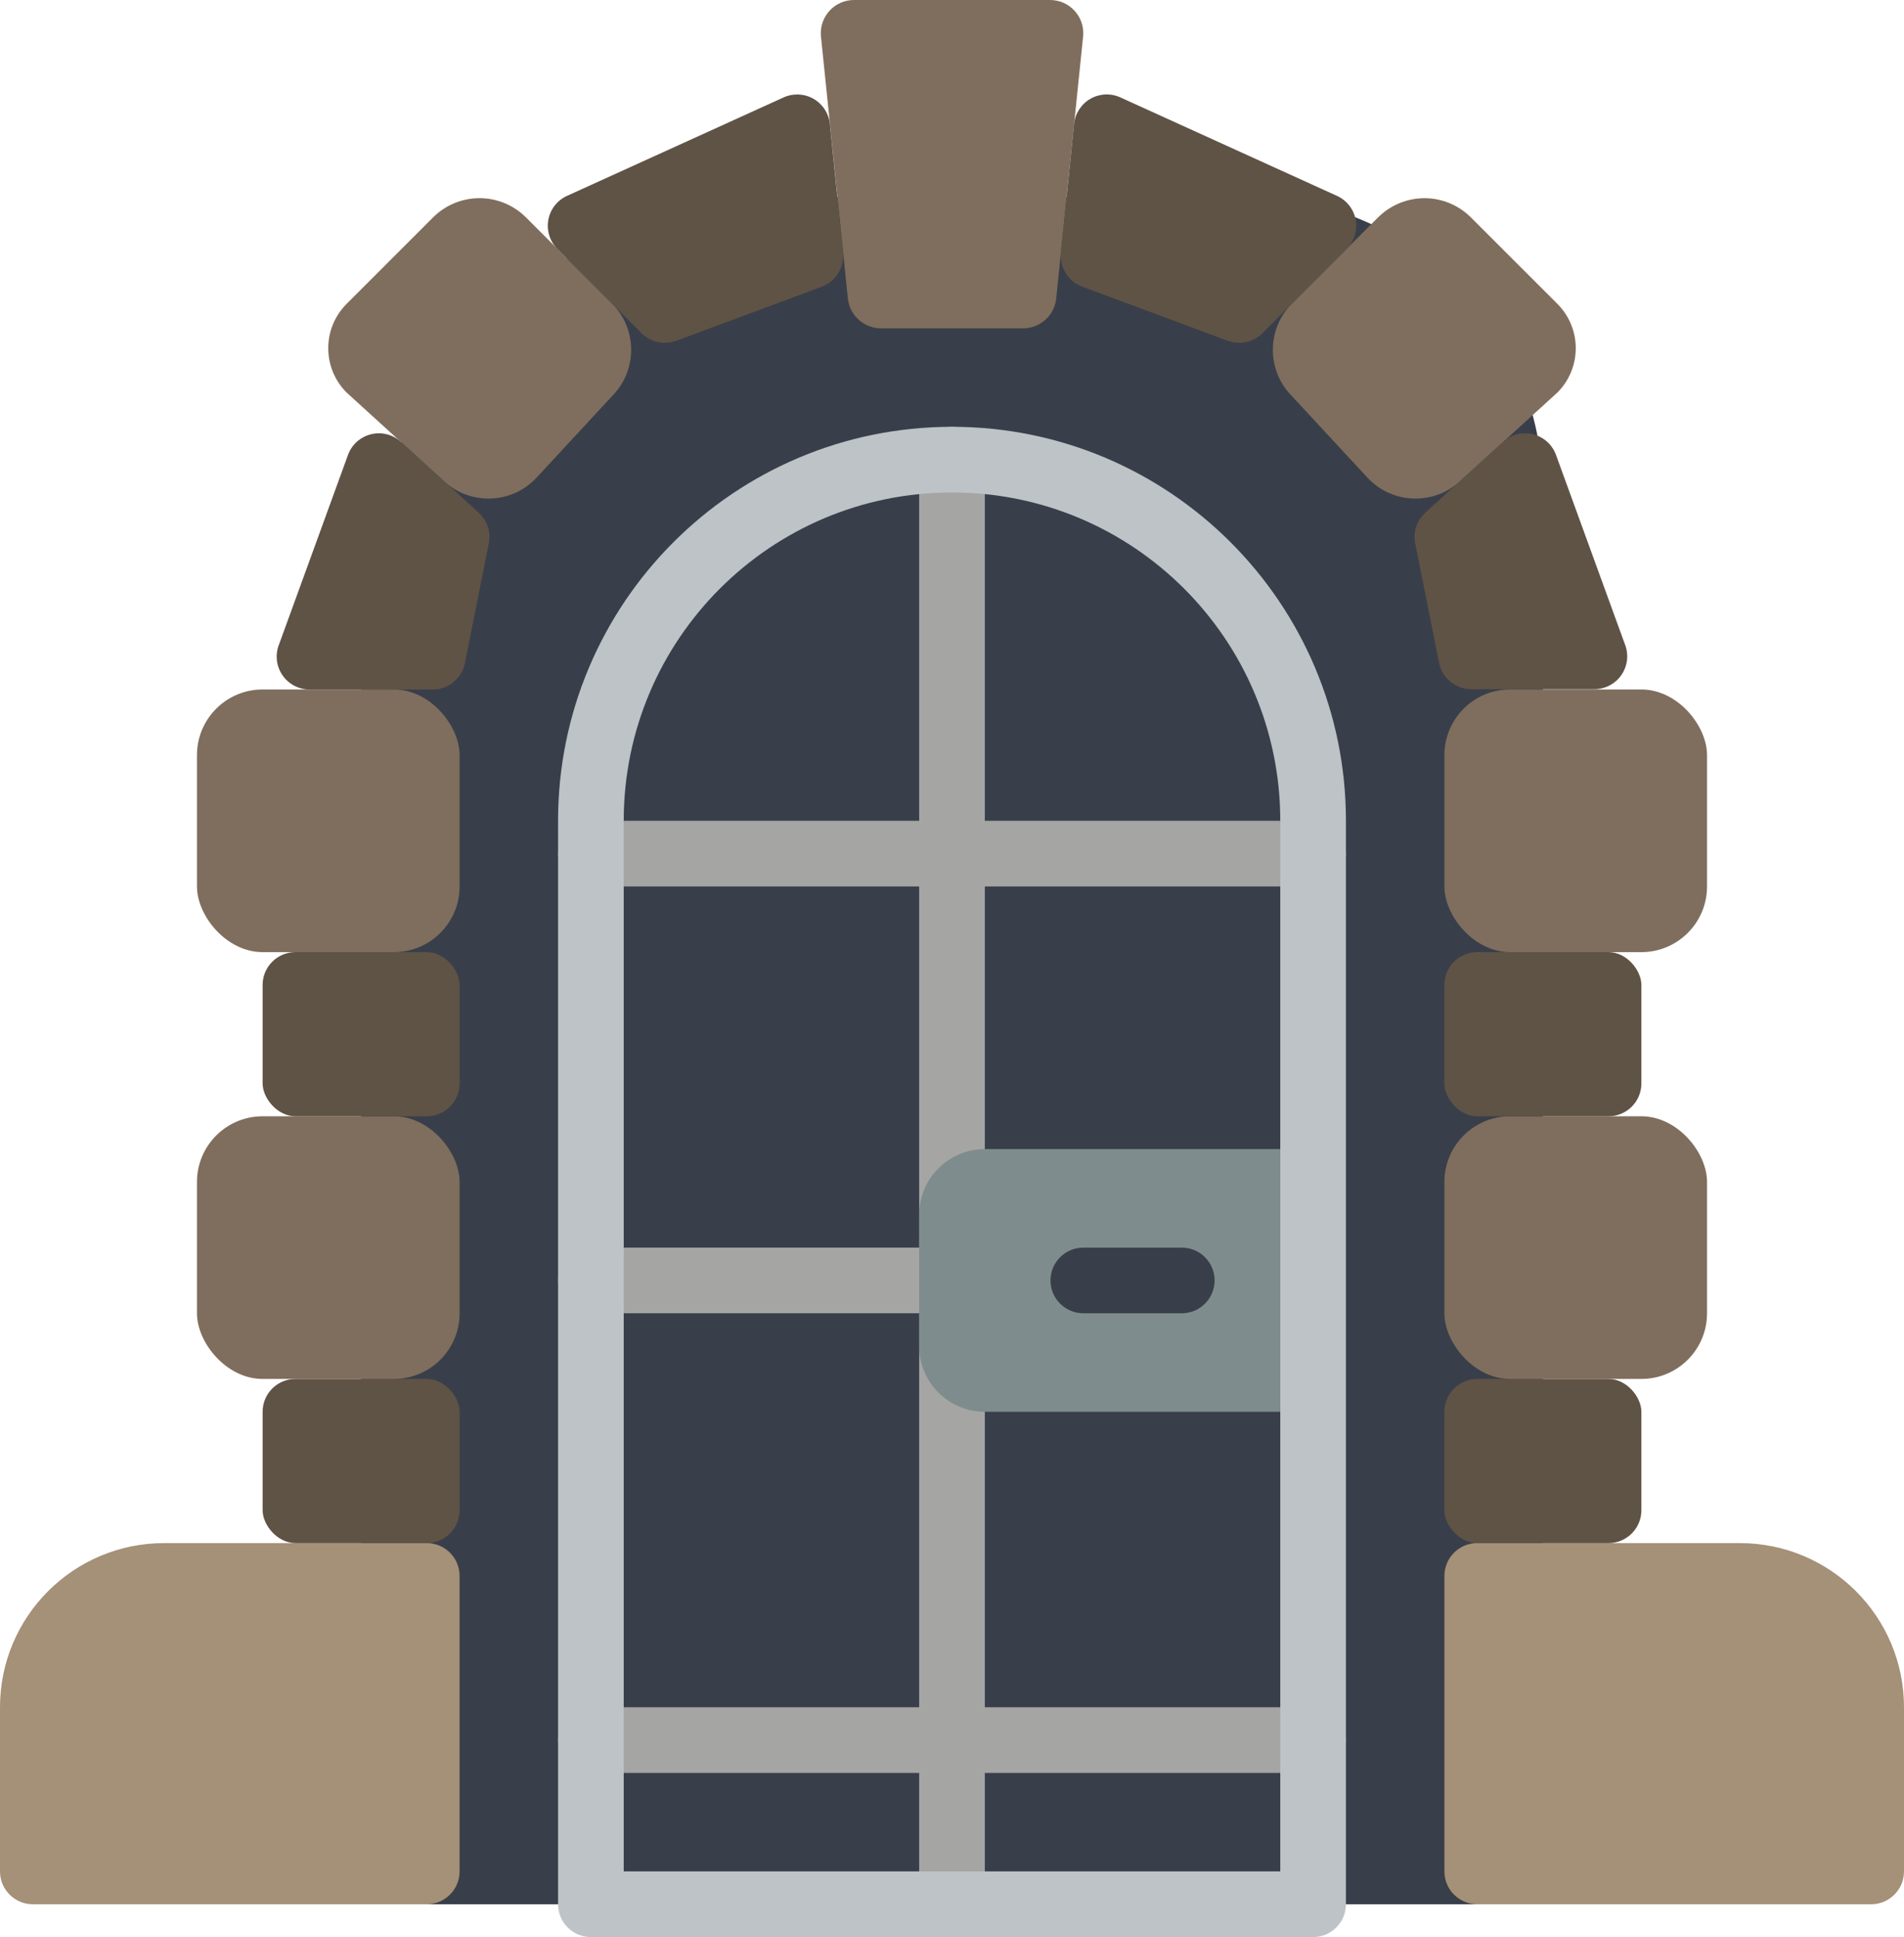
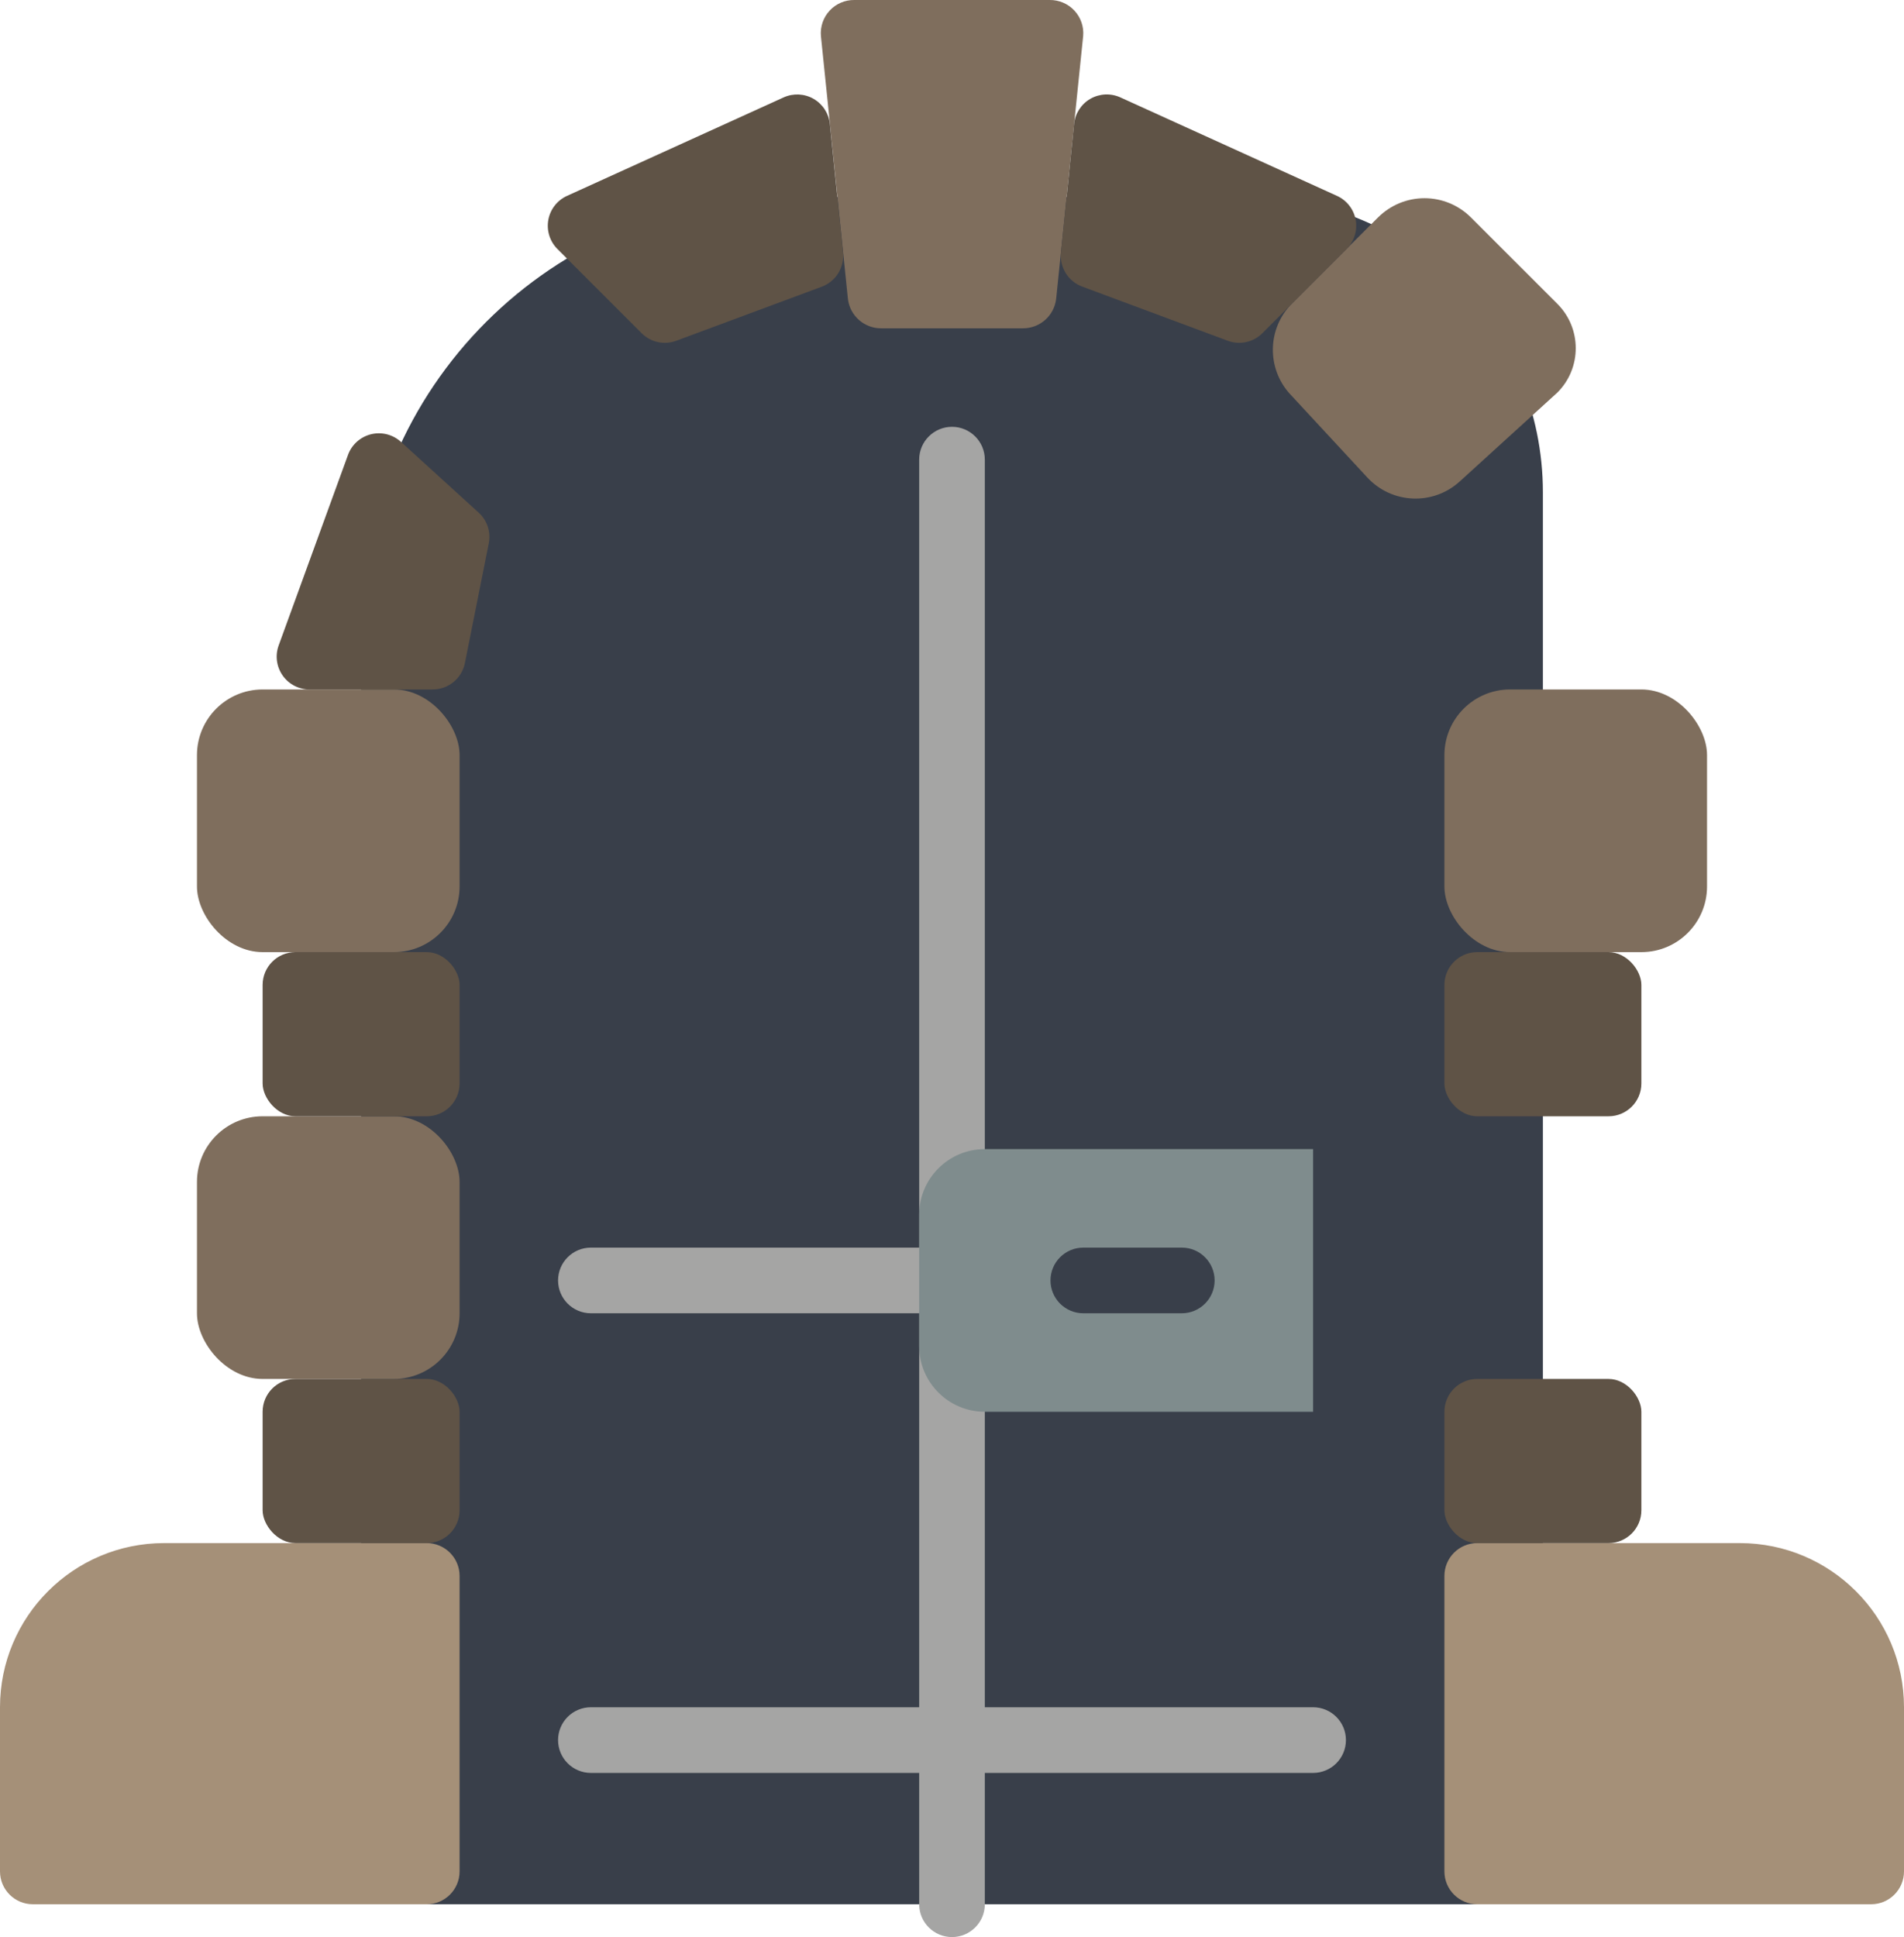
<svg xmlns="http://www.w3.org/2000/svg" viewBox="0 0 58 59">
  <path d="m24 6h14c4.971 0 9 4.029 9 9v43h-36v-39c0-7.18 5.82-13 13-13z" fill="#393f4a" />
  <path d="m5 47h8c.552 0 1 .448 1 1v9c0 .552-.448 1-1 1h-12c-.552 0-1-.448-1-1v-5c0-2.761 2.239-5 5-5z" fill="#a59078" />
  <rect fill="#5f5346" height="5" rx="1" width="6" x="8" y="42" />
  <rect fill="#7f6e5d" height="8" rx="2" width="8" x="6" y="34" />
  <rect fill="#7f6e5d" height="8" rx="2" width="8" x="6" y="21" />
-   <path d="m18.692 12.014-2.345 2.531c-.746.805-2.001.859-2.813.12l-2.976-2.709c-.745-.746-.745-1.954 0-2.7l2.634-2.634c.375-.375.884-.586 1.415-.586s1.039.211 1.415.586l2.618 2.618c.76.76.784 1.985.053 2.774z" fill="#7f6e5d" />
  <rect fill="#5f5346" height="5" rx="1" width="6" x="8" y="29" />
  <path d="m31.151 10h-4.3c-.521.006-.963-.382-1.022-.9l-.822-8c-.025-.285.071-.567.266-.777.194-.21.468-.327.754-.323h5.946c.286-.004.561.113.756.323s.292.492.266.777l-.822 8c-.059.518-.501.906-1.022.9z" fill="#7f6e5d" />
  <path d="m8.489 19.658 2.111-5.8c.113-.314.376-.55.7-.631.324-.08.666.006.913.231l2.368 2.156c.26.236.377.592.308.936l-.728 3.65c-.095.466-.505.801-.981.8h-3.752c-.326-0-.632-.159-.819-.427-.187-.267-.232-.609-.12-.915z" fill="#5f5346" />
  <path d="m23.873 2.966-6.6 3c-.299.136-.512.409-.57.732-.058.323.045.654.277.886l2.565 2.565c.277.277.689.367 1.056.23l4.433-1.647c.427-.159.692-.586.646-1.039l-.4-3.916c-.032-.32-.217-.605-.496-.766-.279-.161-.618-.177-.911-.045z" fill="#5f5346" />
  <path d="m45 47h12c.552 0 1 .448 1 1v9c0 .552-.448 1-1 1h-8c-2.761 0-5-2.239-5-5v-5c0-.552.448-1 1-1z" fill="#a59078" transform="matrix(-1 0 0 -1 102 105)" />
  <rect fill="#5f5346" height="5" rx="1" transform="matrix(-1 0 0 -1 94 89)" width="6" x="44" y="42" />
-   <rect fill="#7f6e5d" height="8" rx="2" transform="matrix(-1 0 0 -1 96 76)" width="8" x="44" y="34" />
  <rect fill="#7f6e5d" height="8" rx="2" transform="matrix(-1 0 0 -1 96 50)" width="8" x="44" y="21" />
  <path d="m39.308 12.014 2.345 2.531c.746.805 2.001.859 2.813.12l2.976-2.709c.745-.746.745-1.954 0-2.7l-2.634-2.633c-.375-.375-.884-.586-1.415-.586s-1.039.211-1.415.586l-2.618 2.618c-.76.76-.783 1.985-.053 2.773z" fill="#7f6e5d" />
  <rect fill="#5f5346" height="5" rx="1" transform="matrix(-1 0 0 -1 94 63)" width="6" x="44" y="29" />
-   <path d="m49.511 19.658-2.111-5.8c-.113-.314-.376-.55-.7-.631-.324-.08-.666.006-.913.231l-2.368 2.156c-.26.236-.377.592-.308.936l.728 3.641c.095.466.505.801.981.8h3.752c.324-.001.627-.159.814-.424.187-.265.233-.604.125-.909z" fill="#5f5346" />
  <path d="m34.127 2.966 6.6 3c.299.136.512.409.57.732.058.323-.045.654-.277.886l-2.565 2.565c-.277.277-.689.367-1.056.23l-4.434-1.65c-.427-.159-.692-.586-.646-1.039l.4-3.916c.033-.32.218-.605.497-.765.279-.16.618-.176.911-.043z" fill="#5f5346" />
  <g fill="#a5a5a4">
    <path d="m29 59c-.552 0-1-.448-1-1v-19c0-.552.448-1 1-1s1 .448 1 1v19c0 .552-.448 1-1 1z" />
    <path d="m29 40c-.552 0-1-.448-1-1v-25c0-.552.448-1 1-1s1 .448 1 1v25c0 .552-.448 1-1 1z" />
    <path d="m40 54h-22c-.552 0-1-.448-1-1s.448-1 1-1h22c.552 0 1 .448 1 1s-.448 1-1 1z" />
-     <path d="m40 27h-22c-.552 0-1-.448-1-1s.448-1 1-1h22c.552 0 1 .448 1 1s-.448 1-1 1z" />
    <path d="m28 40h-10c-.552 0-1-.448-1-1s.448-1 1-1h10c.552 0 1 .448 1 1s-.448 1-1 1z" />
  </g>
  <path d="m30 35h10v8h-10c-1.105 0-2-.895-2-2v-4c0-1.105.895-2 2-2z" fill="#7f8c8d" />
  <path d="m36 40h-3c-.552 0-1-.448-1-1s.448-1 1-1h3c.552 0 1 .448 1 1s-.448 1-1 1z" fill="#393f4a" />
-   <path d="m40 59h-22c-.552 0-1-.448-1-1v-33c0-6.627 5.373-12 12-12s12 5.373 12 12v33c0 .552-.448 1-1 1zm-21-2h20v-32c0-5.523-4.477-10-10-10s-10 4.477-10 10z" fill="#bdc3c7" />
</svg>